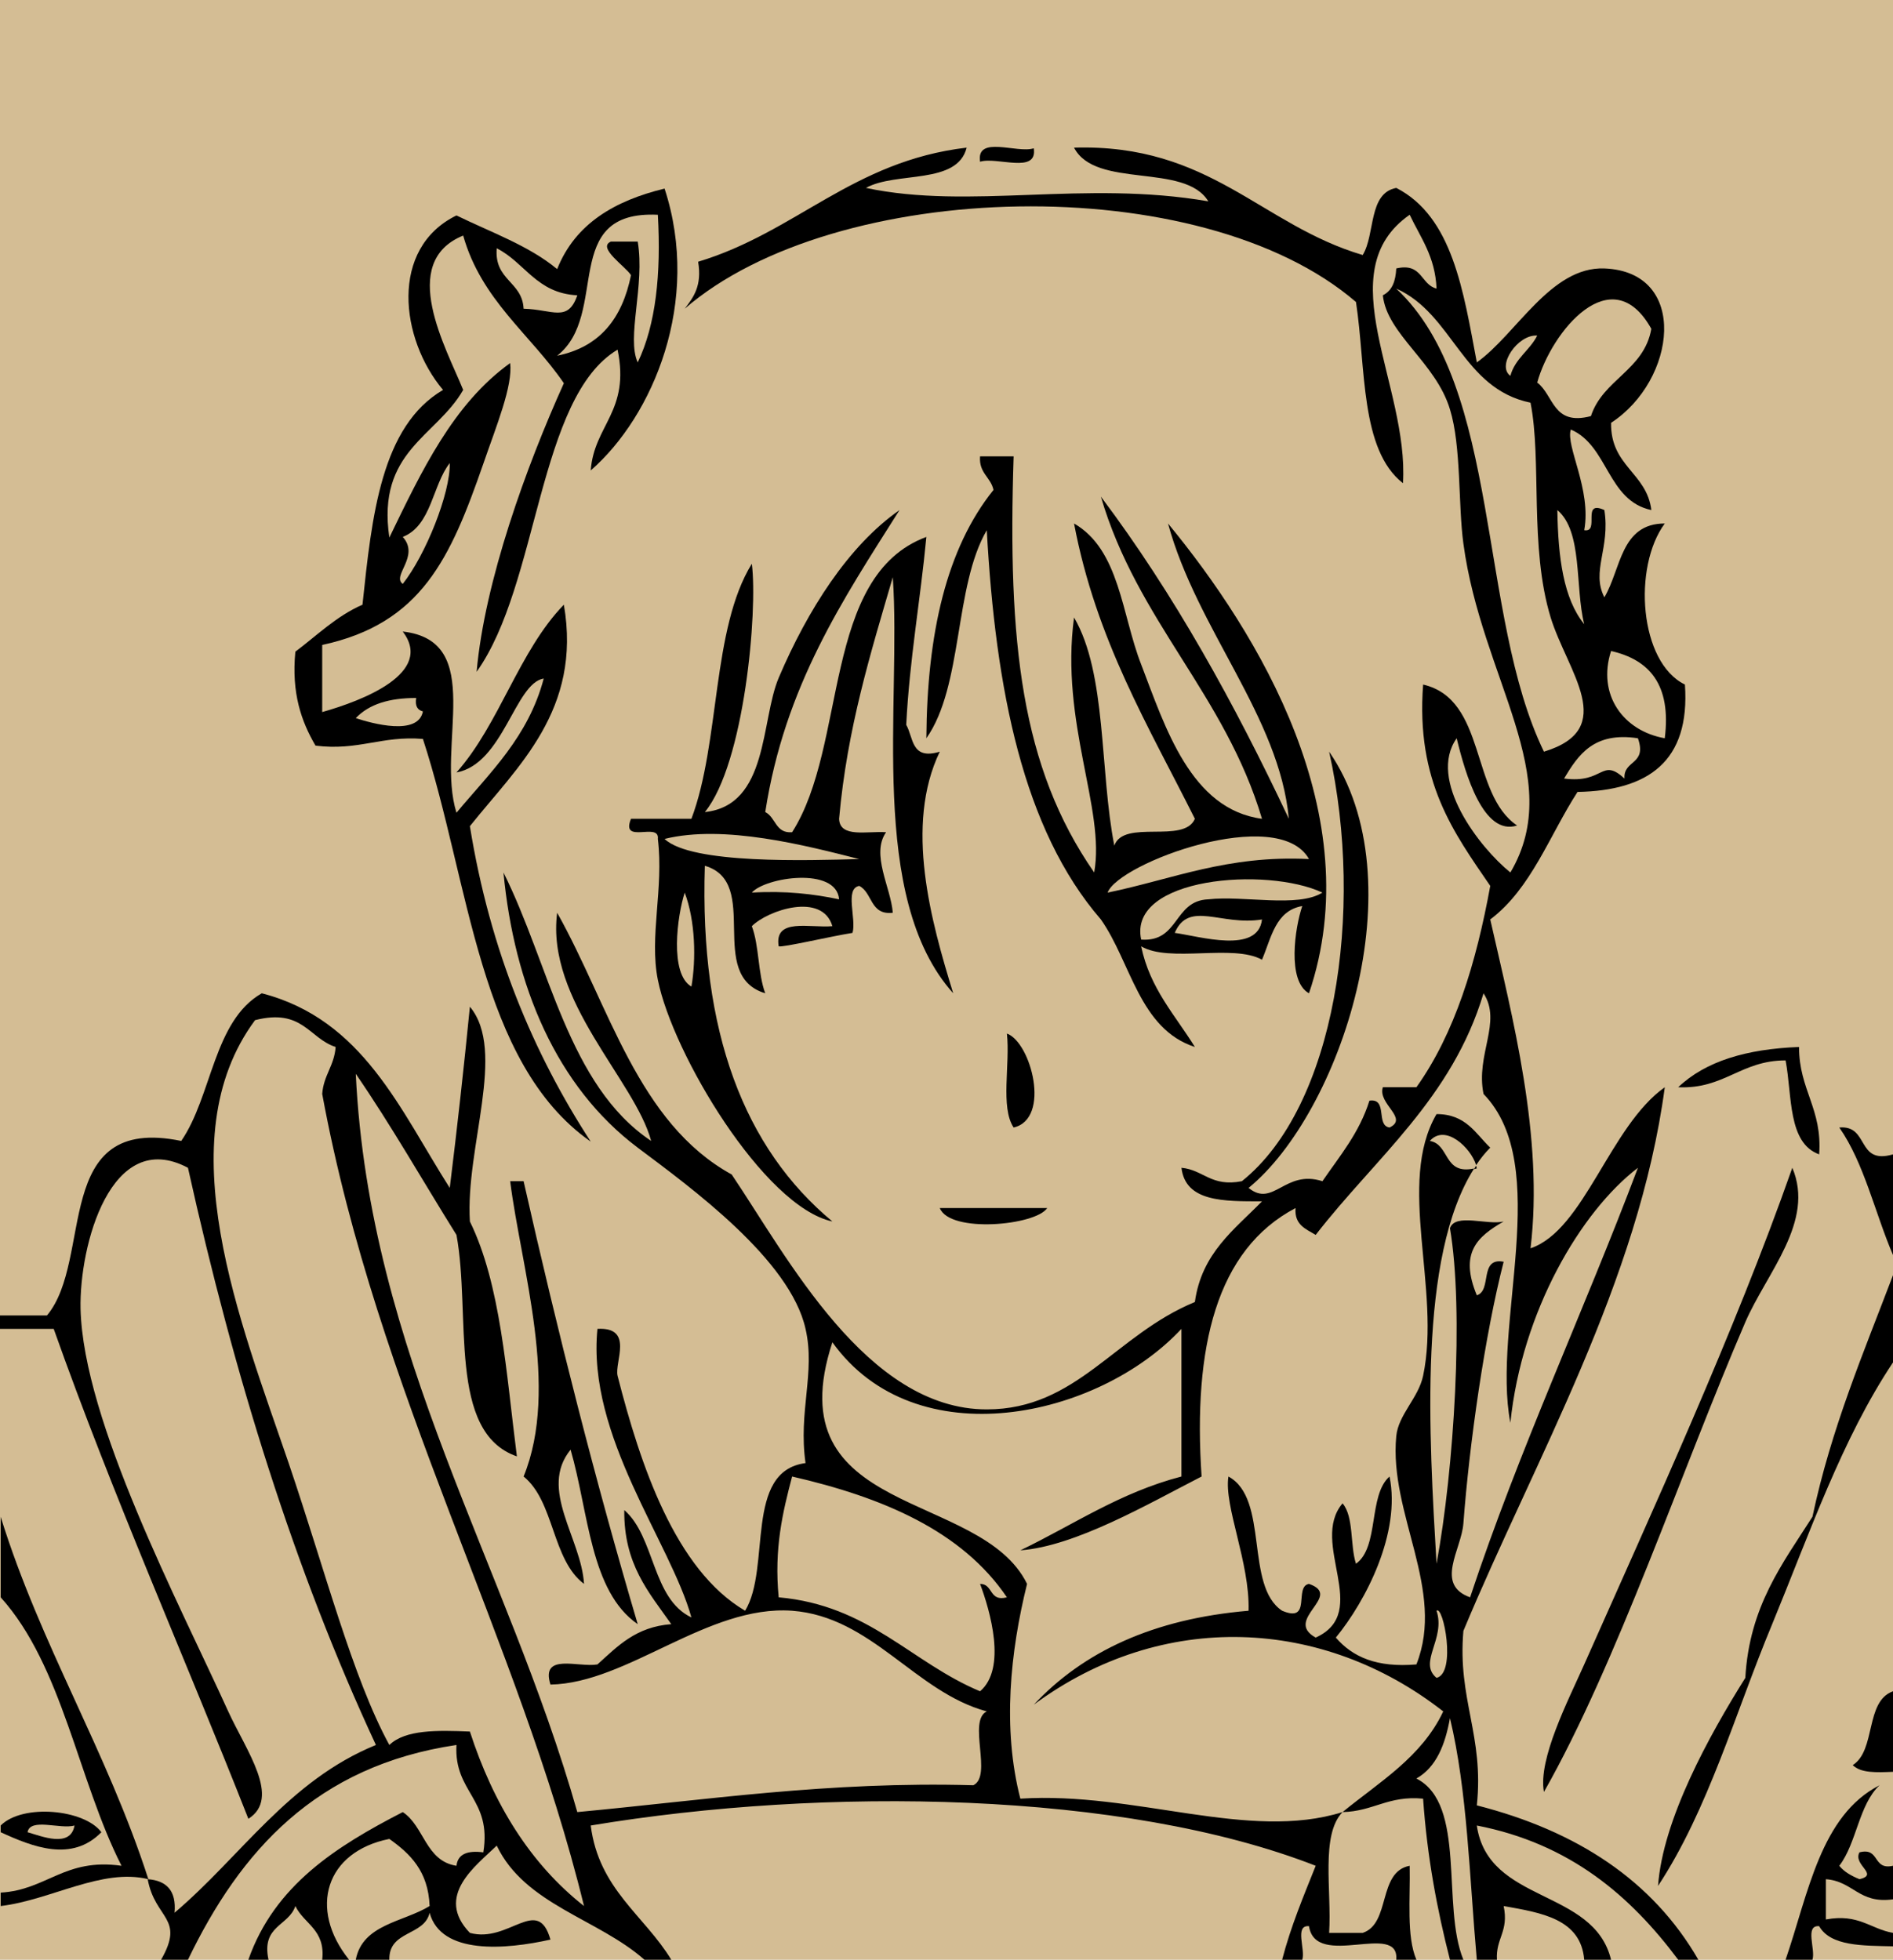
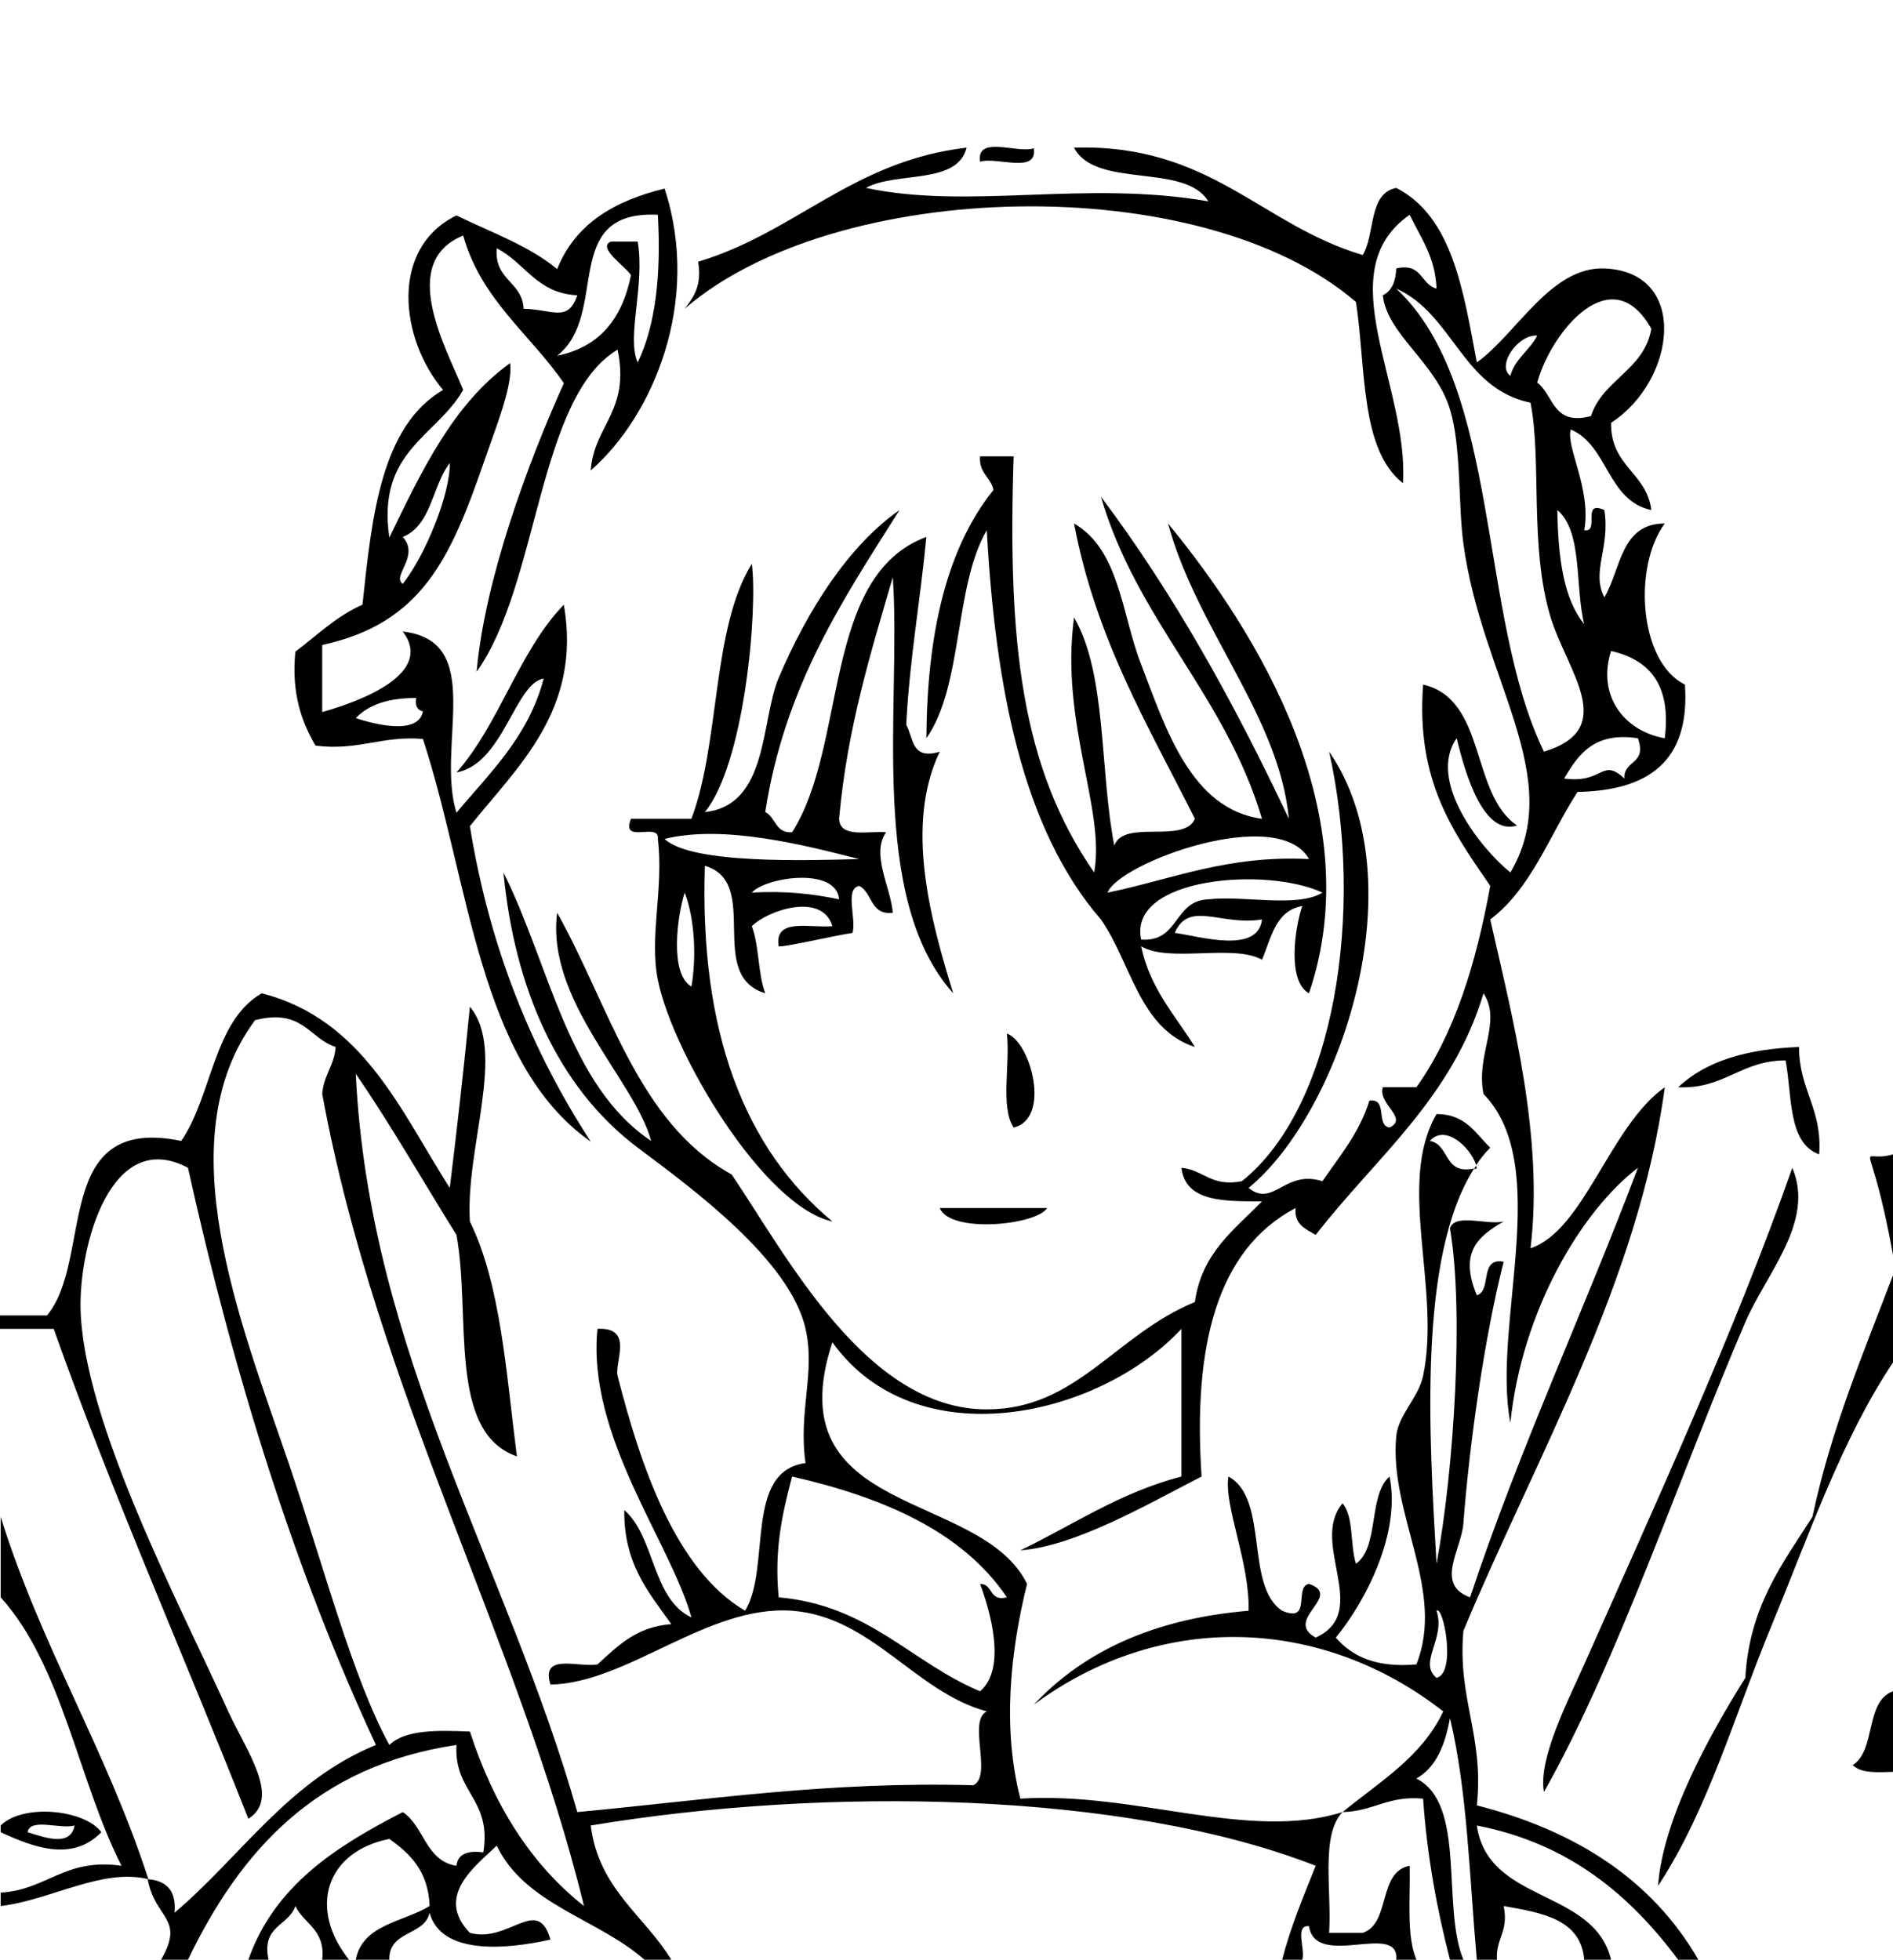
<svg xmlns="http://www.w3.org/2000/svg" version="1.1" id="Layer_1" x="0px" y="0px" width="141px" height="146px" viewBox="0 0 141 146" enable-background="new 0 0 141 146" xml:space="preserve">
-   <rect fill="#D4BD94" width="141" height="146" />
  <g id="XMLID_1_">
    <g>
-       <path d="M141,144c0,0.351,0,0.65,0,1c-2.25-0.051-4.648,0-5.5-1.5c-1.1-0.1-0.25,1.75-0.5,2.5c-0.648,0-1.35,0-2,0    c1.7-4.949,2.602-10.75,7-13c-1.55,1.449-1.699,4.301-3,6c0.352,0.449,0.9,0.75,1.5,1c1.5-0.35-0.5-1.051,0-2    c1.551-0.399,0.95,1.351,2.5,1c0,0.851,0,1.65,0,2.5c-2.55,0.351-2.949-1.35-5-1.5c0,1,0,2,0,3    C138.45,142.549,139.301,143.699,141,144z" />
      <path d="M141,126c0,2,0,4,0,6c-1.25,0.051-2.398,0.101-3-0.5C139.75,130.4,138.9,126.75,141,126z" />
      <path d="M141,95c0,2.15,0,4.351,0,6.5c-3.8,5.699-6.199,12.699-9,19.5c-2.75,6.601-4.75,13.801-8.5,19.5    c0.352-4.949,3.801-11.199,6.5-15.5c0.301-5.35,2.801-8.551,5-12C136.4,106.4,138.801,100.799,141,95z" />
-       <path d="M141,86c0,2.5,0,5,0,7.5c-1.35-3.149-2.148-6.85-4-9.5C139.25,83.799,138.25,86.799,141,86z" />
+       <path d="M141,86c0,2.5,0,5,0,7.5C139.25,83.799,138.25,86.799,141,86z" />
      <path d="M134,78c0,3.199,1.75,4.601,1.5,8c-2.35-0.85-2-4.35-2.5-7c-3.35,0-4.55,2.15-8,2C127.051,79.049,130.102,78.15,134,78z" />
      <path d="M133.5,87c1.7,4-1.898,7.801-3.5,11.5c-4.8,11.15-9.55,25.4-15,35c-0.449-2.449,1.801-6.801,3-9.5    C123.102,112.5,129.2,99.25,133.5,87z" />
      <path d="M126.5,146c-0.5,0-1,0-1.5,0c-3.55-4.75-8.05-8.649-15-10c0.852,5.851,8.7,4.65,10,10c-0.648,0-1.35,0-2,0    c-0.25-3.051-3.199-3.5-6-4c0.4,1.9-0.6,2.4-0.5,4c-0.5,0-1,0-1.5,0c-0.55-6.149-0.699-12.6-2-18c-0.35,1.949-1,3.65-2.5,4.5    c3.75,1.9,1.852,9.5,3.5,13.5c-0.35,0-0.648,0-1,0c-0.949-3.699-1.699-7.649-2-12c-2.6-0.25-3.699,0.949-6,1    c2.75-2.25,5.9-4.1,7.5-7.5c-8.949-7-20.898-7.6-30.5-0.5c3.7-3.949,8.9-6.399,16-7c0.102-3.6-1.85-7.801-1.5-10    c3.051,1.65,1.2,8.15,4,10c2.25,0.949,0.852-1.801,2-2c2.602,0.9-1.949,2.65,0.5,4c4.2-1.899-0.5-7.051,2-10    c0.852,1,0.551,3.101,1,4.5c1.75-1.25,0.9-5.1,2.5-6.5c0.852,4.199-1.75,9.25-4,12c1.25,1.449,3.051,2.25,6,2    c2.2-5.551-2.05-11.199-1.5-17c0.15-1.6,1.65-2.85,2-4.5c1.352-6.449-2-14.35,1-19.5c2.2,0,2.9,1.449,4,2.5    c-0.398,0.4-0.75,0.851-1.05,1.301c-0.399-1.301-2.3-3.102-3.45-1.801c1.5,0.25,1,2.551,3.301,2.051    C105.602,93.651,106.45,107,107,116.5c1.301-7,2.051-18.85,1-25c0.4-1.149,2.801-0.199,4-0.5c-2,1.15-3.3,2.351-2,5.5    c1.15-0.35,0.15-2.85,2-2.5c-1.398,5.449-2.55,13.5-3,19.5c-0.148,1.949-2.148,4.551,0.5,5.5c3.7-11.149,8.45-21.25,12.5-32    c-4.25,3.25-8.648,10.699-9.5,19c-1.398-7.25,3.2-19.149-2-24.5c-0.6-2.949,1.4-5.35,0-7.5c-2.35,7.851-8.05,12.25-12.5,18    c-0.75-0.449-1.6-0.75-1.5-2c-5.898,3.101-7.648,10.351-7,20c-4,2.051-9.398,5.199-13.5,5.5c3.95-1.899,7.4-4.301,12-5.5    c0-3.649,0-7.35,0-11c-6.199,6.65-19.8,9.65-26,1c-4.3,13.101,11.051,10.949,14.5,18c-1.25,5.051-1.85,10.75-0.5,16    c8.551-0.551,17,3.199,24,1c-1.648,1.699-0.8,5.851-1,9c0.852,0,1.65,0,2.5,0c2.102-0.699,1.102-4.551,3.5-5    c0.051,2.449-0.25,5.25,0.5,7c-0.5,0-1,0-1.5,0c0.25-2.899-6,0.75-6.5-2.5c-1.1-0.1-0.25,1.75-0.5,2.5c-0.5,0-1,0-1.5,0    c0.65-2.5,1.602-4.75,2.5-7c-14.35-5.6-36.6-5.899-54-3c0.601,4.75,4,6.699,6,10c-0.649,0-1.35,0-2,0    c-3.449-3.051-8.899-4.1-11-8.5c-1.55,1.5-4.649,3.75-2,6.5c2.9,0.801,5.051-2.85,6,0.5c-3.35,0.75-8.149,1.15-9-2    c-0.399,1.75-3.05,1.301-3,3.5c-0.85,0-1.649,0-2.5,0c0.5-2.649,3.551-2.801,5.5-4c-0.1-2.6-1.449-3.899-3-5    c-4.75,0.949-6.05,5.199-3,9c-0.649,0-1.35,0-2,0c0.25-2.25-1.35-2.649-2-4c-0.5,1.5-2.55,1.449-2,4c-0.5,0-1,0-1.5,0    c1.95-5.551,6.551-8.449,11.5-11c1.601,1.051,1.7,3.65,4,4c0.101-0.899,0.851-1.149,2-1c0.65-4-2.199-4.449-2-8    c-10.449,1.551-16.1,7.9-20,16c-0.649,0-1.35,0-2,0c1.801-3.149-0.449-3-1-6c1.4,0.101,2.15,0.851,2,2.5    c4.95-4.199,8.5-9.85,15-12.5c-6.05-13-10.55-27.449-14-43c-5.75-3.051-8.1,5.801-8,10.5c0.2,8.4,7.351,21.949,11,30    c1.351,2.949,3.95,6.449,1.5,8C13.7,123.301,8.45,111.551,4,99c-1.35,0-2.649,0-4,0c0-0.35,0-0.649,0-1c1.15,0,2.351,0,3.5,0    c3.5-4.199,0.301-15,10-13c2.301-3.35,2.4-8.949,6-11c7.551,1.949,10.301,8.699,14,14.5c0.551-4.449,1.051-8.949,1.5-13.5    c2.75,3.301-0.35,10.5,0,16c2.301,4.699,2.7,11.25,3.5,17.5c-5.199-1.801-3.399-10.551-4.5-16.5c-2.5-4-4.85-8.149-7.5-12    c1,20.851,11.301,36.65,16.5,55c9.601-0.899,18.7-2.301,29.5-2c1.45-0.699-0.449-4.801,1-5.5c-5.35-1.449-8.55-7.051-14.5-7.5    c-6.3-0.449-12.25,5.4-18,5.5c-0.75-2.399,2.101-1.25,3.5-1.5c1.5-1.35,2.851-2.801,5.5-3c-1.649-2.35-3.55-4.449-3.5-8.5    c2.301,2,2.051,6.601,5,8c-1.55-5.6-7.8-13.5-7-21.5c2.75-0.149,1.25,2.5,1.5,3.5c1.7,6.65,4.301,14.449,9.5,17.5    c1.95-3.199-0.1-10.399,4.5-11c-0.55-3.85,0.75-6.75,0-10c-1.149-5.149-8.5-10.5-12.5-13.5c-6.05-4.551-9.199-12.051-10-20.5    c3.45,6.9,4.801,15.85,11,20c-1.199-4.5-7.85-10.449-7-17c3.9,6.949,6,15.65,13,19.5c4.15,6.15,10.051,17.5,19,17.5    c6.7,0,9.551-5.551,15.5-8c0.5-3.649,2.95-5.399,5-7.5c-2.85,0-5.699,0.051-6-2.5c1.65,0.15,2.2,1.449,4.5,1    c6.95-5.551,9.15-20.1,6.5-32c6.65,9.65,0.801,26.949-6,32.5c1.852,1.5,2.7-1.399,5.5-0.5c1.301-1.899,2.75-3.6,3.5-6    c1.4-0.199,0.45,1.851,1.5,2c1.45-0.699-0.898-1.75-0.5-3c0.852,0,1.65,0,2.5,0c2.852-4,4.45-9.25,5.5-15    c-2.699-3.95-5.55-7.75-5-15c4.75,1.1,3.5,8.15,7,10.5c-2.5,0.8-3.85-3.8-4.5-6.5c-2.199,3.1,1.7,8.15,4,10    c4.2-7.1-2.148-14.45-3.5-24.5c-0.398-2.9-0.148-7.25-1-10c-1.05-3.5-4.699-5.6-5-8.5c0.7-0.35,0.95-1.05,1-2    c1.95-0.45,1.801,1.2,3,1.5c-0.1-2.4-1.199-3.8-2-5.5c-6.1,4.25-0.05,12.7-0.5,20c-3.199-2.5-2.75-8.55-3.5-13.5    c-11.55-9.95-38.8-9.2-50,0.5c0.65-0.85,1.301-1.7,1-3.5c7.301-2.2,11.5-7.5,20-8.5c-0.699,2.8-5.25,1.75-7.5,3    c7.75,1.65,16.25-0.6,25.5,1c-1.75-2.9-8.398-0.9-10-4c10.15-0.3,13.9,5.75,21.5,8c0.95-1.55,0.4-4.6,2.5-5c4.2,2.15,5,7.7,6,13    c2.95-2.1,5.5-7.15,9.5-7c6.352,0.25,5.352,8.35,0.5,11.5c-0.05,3.25,2.65,3.7,3,6.5c-3.3-0.7-3.199-4.8-6-6    c-0.398,1.25,1.551,4.45,1,7.5c1.2,0.2-0.25-2.3,1.5-1.5c0.45,2.85-1,4.55,0,6.5c1.25-2.1,1.2-5.5,4.5-5.5    c-2.398,3.25-1.898,10.35,1.5,12c0.4,5.75-2.75,7.9-8,8c-2.1,3.25-3.449,7.2-6.5,9.5c1.65,7.3,4,16.199,3,24.5    c4-1.35,5.9-9.1,10-12c-1.949,14.551-9.648,27.65-15,40.5c-0.449,5.101,1.551,7.801,1,13C117.45,136.4,123.102,140.1,126.5,146z     M124,55c0.5-4-1.148-5.85-4-6.5C118.95,51.75,120.9,54.45,124,55z M121,58c-0.1-1.4,1.7-1,1-3c-3.3-0.5-4.449,1.25-5.5,3    C119.5,58.4,119.25,56.4,121,58z M118.5,31c0.9-2.75,3.95-3.4,4.5-6.5c-2.949-5.3-7.449,0.2-8.5,4    C115.75,29.45,115.65,31.75,118.5,31z M118,46.5c-0.699-2.8-0.1-6.9-2-8.5C116.051,41.5,116.45,44.6,118,46.5z M115,56    c5.602-1.7,1.75-5.95,0.5-10c-1.6-5.25-0.648-11.7-1.5-16c-5.1-1.05-5.75-6.6-10-8.5C111.852,28.85,110.051,45.799,115,56z     M114.5,25c-1.449-0.1-3.05,2.25-2,3C112.852,26.7,113.95,26.1,114.5,25z M107,125c1.5-0.35,0.5-5.449,0-5    C107.7,122.1,105.602,123.85,107,125z M73,118c1,0,0.65,1.351,2,1c-3.35-4.949-9.25-7.449-16-9c-0.699,2.65-1.35,5.351-1,9    c6.75,0.601,9.851,4.851,15,7C75,124.299,73.75,120,73,118z M35,129c1.75,5.4,4.5,9.851,8.5,13    c-4.85-19.85-15.399-38.25-19.5-60.5c0.101-1.399,0.9-2.1,1-3.5c-2-0.649-2.449-2.899-6-2c-6.6,8.9-1.1,22.449,2.5,33    c2.75,8.101,4.75,15.949,7.5,21C30.2,128.85,32.551,128.9,35,129z" />
      <path d="M109.95,86.85c0,0.051,0.05,0.15,0.05,0.199c-0.05,0-0.148,0.051-0.199,0.051C109.852,87,109.9,86.9,109.95,86.85z" />
      <path d="M87,39c6.75,8.2,15,21.75,10.5,35c-1.648-0.899-1.05-4.899-0.5-6.5c-2,0.35-2.3,2.35-3,4c-2.148-1.2-6.898,0.25-9-1    c0.65,3.15,2.551,5.15,4,7.5c-4.148-1.35-4.75-6.3-7-9.5c-5.8-6.7-7.85-17.15-8.5-29c-2.449,4.2-1.75,11.6-4.5,15.5    c0.051-7.8,1.5-14.15,5-18.5c-0.199-0.95-1.1-1.25-1-2.5c0.852,0,1.65,0,2.5,0c-0.449,13.85,0.551,23.15,6,31    c0.852-4.7-2.55-11.15-1.5-19c2.45,4.2,1.9,11.4,3,17c0.7-2,5.2-0.1,6-2c-3.449-6.9-7.35-13.3-9-22c3.4,1.95,3.551,6.8,5,10.5    c1.801,4.7,3.7,10.8,9,11.5c-2.75-9.25-9.3-14.75-12-24c5.45,7.25,9.95,15.4,14,24C95.301,53.4,89.15,46.9,87,39z M82.5,66.5    c4.852-1,8.9-2.8,15-2.5C95.2,59.9,83.301,64.299,82.5,66.5z M90,67c2.65-0.3,6.65,0.65,8.5-0.5C94.352,64.55,84,65.351,85,70    C87.852,70.2,87.4,67.1,90,67z M94,68.5c-3.05,0.5-5.449-1.45-6.5,1C89.352,69.75,93.7,71.1,94,68.5z" />
      <path d="M70,90c2.65,0,5.352,0,8,0C77.15,91.299,70.75,91.9,70,90z" />
      <path d="M77,11.049c0.301,1.95-2.75,0.601-4,1C72.7,10.049,75.75,11.45,77,11.049z" />
      <path d="M75,77c1.801,0.65,3.301,6.351,0.5,7C74.5,82.5,75.25,79.299,75,77z" />
      <path d="M67.5,54c0.551,0.95,0.351,2.65,2.5,2c-2.649,5.5-0.649,12.65,1,18c-6.398-7.149-3.85-21.6-4.5-31    c-1.649,5.65-3.399,11.25-4,18c0.051,1.45,2.101,0.9,3.5,1c-1.149,1.65,0.351,4.1,0.5,6c-1.699,0.2-1.5-1.5-2.5-2    c-1.1,0.2-0.199,2.45-0.5,3.5c-1.6,0.25-5.199,1.1-5.5,1c-0.35-2.15,2.301-1.35,4-1.5c-0.75-2.55-4.8-1.2-6,0    c0.551,1.45,0.45,3.55,1,5c-4.449-1.35-0.25-8.25-4.5-9.5C52.101,76.9,55.45,85.551,62,91c-5.1-1.1-11.899-12.5-13-18    c-0.649-3.25,0.45-6.8,0-10.5c0.15-1.3-2.8,0.45-2-1.5c1.5,0,3,0,4.5,0c2.15-5.7,1.5-14.15,4.5-19c0.45,3.5-0.55,14.9-3.5,18.5    c4.75-0.5,4.15-6.8,5.5-10c2.15-5.05,5.2-9.85,9-12.5c-4.199,6.65-8.55,13.1-10,22.5c0.801,0.4,0.75,1.6,2,1.5    c4.15-6.5,2.2-19.1,10-22C68.551,44.75,67.75,49.1,67.5,54z M49.5,62.5c2,1.9,10.75,1.6,14.5,1.5C60.051,63,53.95,61.4,49.5,62.5z     M62.5,67c-0.199-2.45-5.5-1.65-6.5-0.5C58.5,66.35,60.601,66.6,62.5,67z M51.5,73.5c0.351-2,0.301-4.899-0.5-7    C50.45,68.2,49.851,72.549,51.5,73.5z" />
      <path d="M49.5,14.049c2.75,8.4-0.85,16.95-5.5,21c0.25-3.399,2.95-4.399,2-9c-5.949,3.55-5.85,17.5-10.5,24    c0.601-6.75,3.7-15.3,6.5-21.5c-2.5-3.649-6.149-6.2-7.5-11c-4.899,2-1.25,8.4,0,11.5c-2,3.5-6.449,4.55-5.5,11    c2.4-4.95,4.75-9.95,9-13c0.2,1.7-1,4.601-2,7.5c-2.449,7.05-4.6,11.9-12,13.5c0,1.65,0,3.351,0,5c3-0.85,8.351-2.899,6-6    c6.25,0.7,2.45,8.5,4,13.5c2.5-3,5.351-5.649,6.5-10c-2.149,0.351-3,6.351-6.5,7c3.2-3.6,4.65-9.05,8-12.5    c1.351,7.851-3.449,12.05-7,16.5c1.5,9.3,4.75,16.951,9,23.5c-8.35-5.851-9-19.299-12.5-30c-3.1-0.25-4.8,0.9-8,0.5    c-1.05-1.8-1.8-3.899-1.5-7c1.601-1.2,3.051-2.649,5-3.5c0.7-6.649,1.4-13.3,6-16c-3.199-3.8-4-10.55,1-13    c2.551,1.25,5.4,2.25,7.5,4C42.851,16.65,45.801,14.95,49.5,14.049z M47.5,27c1.351-2.8,1.75-6.6,1.5-11    c-7.35-0.35-3.55,7.4-7.5,10.5c3.2-0.65,4.851-2.8,5.5-6c-0.399-0.65-2.55-2.05-1.5-2.5c0.65,0,1.351,0,2,0    C48.051,21.25,46.65,25.15,47.5,27z M39,23c2.15,0.05,3.301,1.05,4-1c-3.05-0.15-3.899-2.45-6-3.5C36.801,20.9,38.9,20.95,39,23z     M30,43.5c1.7-2.15,3.551-6.75,3.5-9c-1.3,1.65-1.35,4.65-3.5,5.5C31.301,41.45,29.15,42.9,30,43.5z M31.5,53    c-0.399-0.1-0.6-0.4-0.5-1c-2,0-3.5,0.45-4.5,1.5C27.7,53.9,31.15,54.85,31.5,53z" />
-       <path d="M47.5,121c-3.55-2.449-3.649-8.35-5-13c-2.399,2.949,0.801,6.601,1,10c-2.399-1.801-2.199-6.149-4.5-8    c2.7-6.6-0.199-15.6-1-22c0.351,0,0.65,0,1,0C41.551,99.299,44.351,110.35,47.5,121z" />
      <path d="M11.051,140c-3.45-0.85-7.25,1.551-11.001,2c0-0.35,0-0.649,0-1c3.45-0.199,4.751-2.6,9.001-2    c-3.25-6.399-4.4-14.899-9.001-20c0-2,0-4,0-6C3.051,122.65,7.95,130.4,11.051,140z" />
      <path d="M7.551,136.5c-2.2,2.25-5.101,1.101-7.501,0c0-0.149,0-0.35,0-0.5C1.7,134.35,6.301,134.799,7.551,136.5z M5.551,136    c-1.051,0.301-3.301-0.6-3.5,0.5C3.101,136.799,5.25,137.699,5.551,136z" />
    </g>
  </g>
</svg>